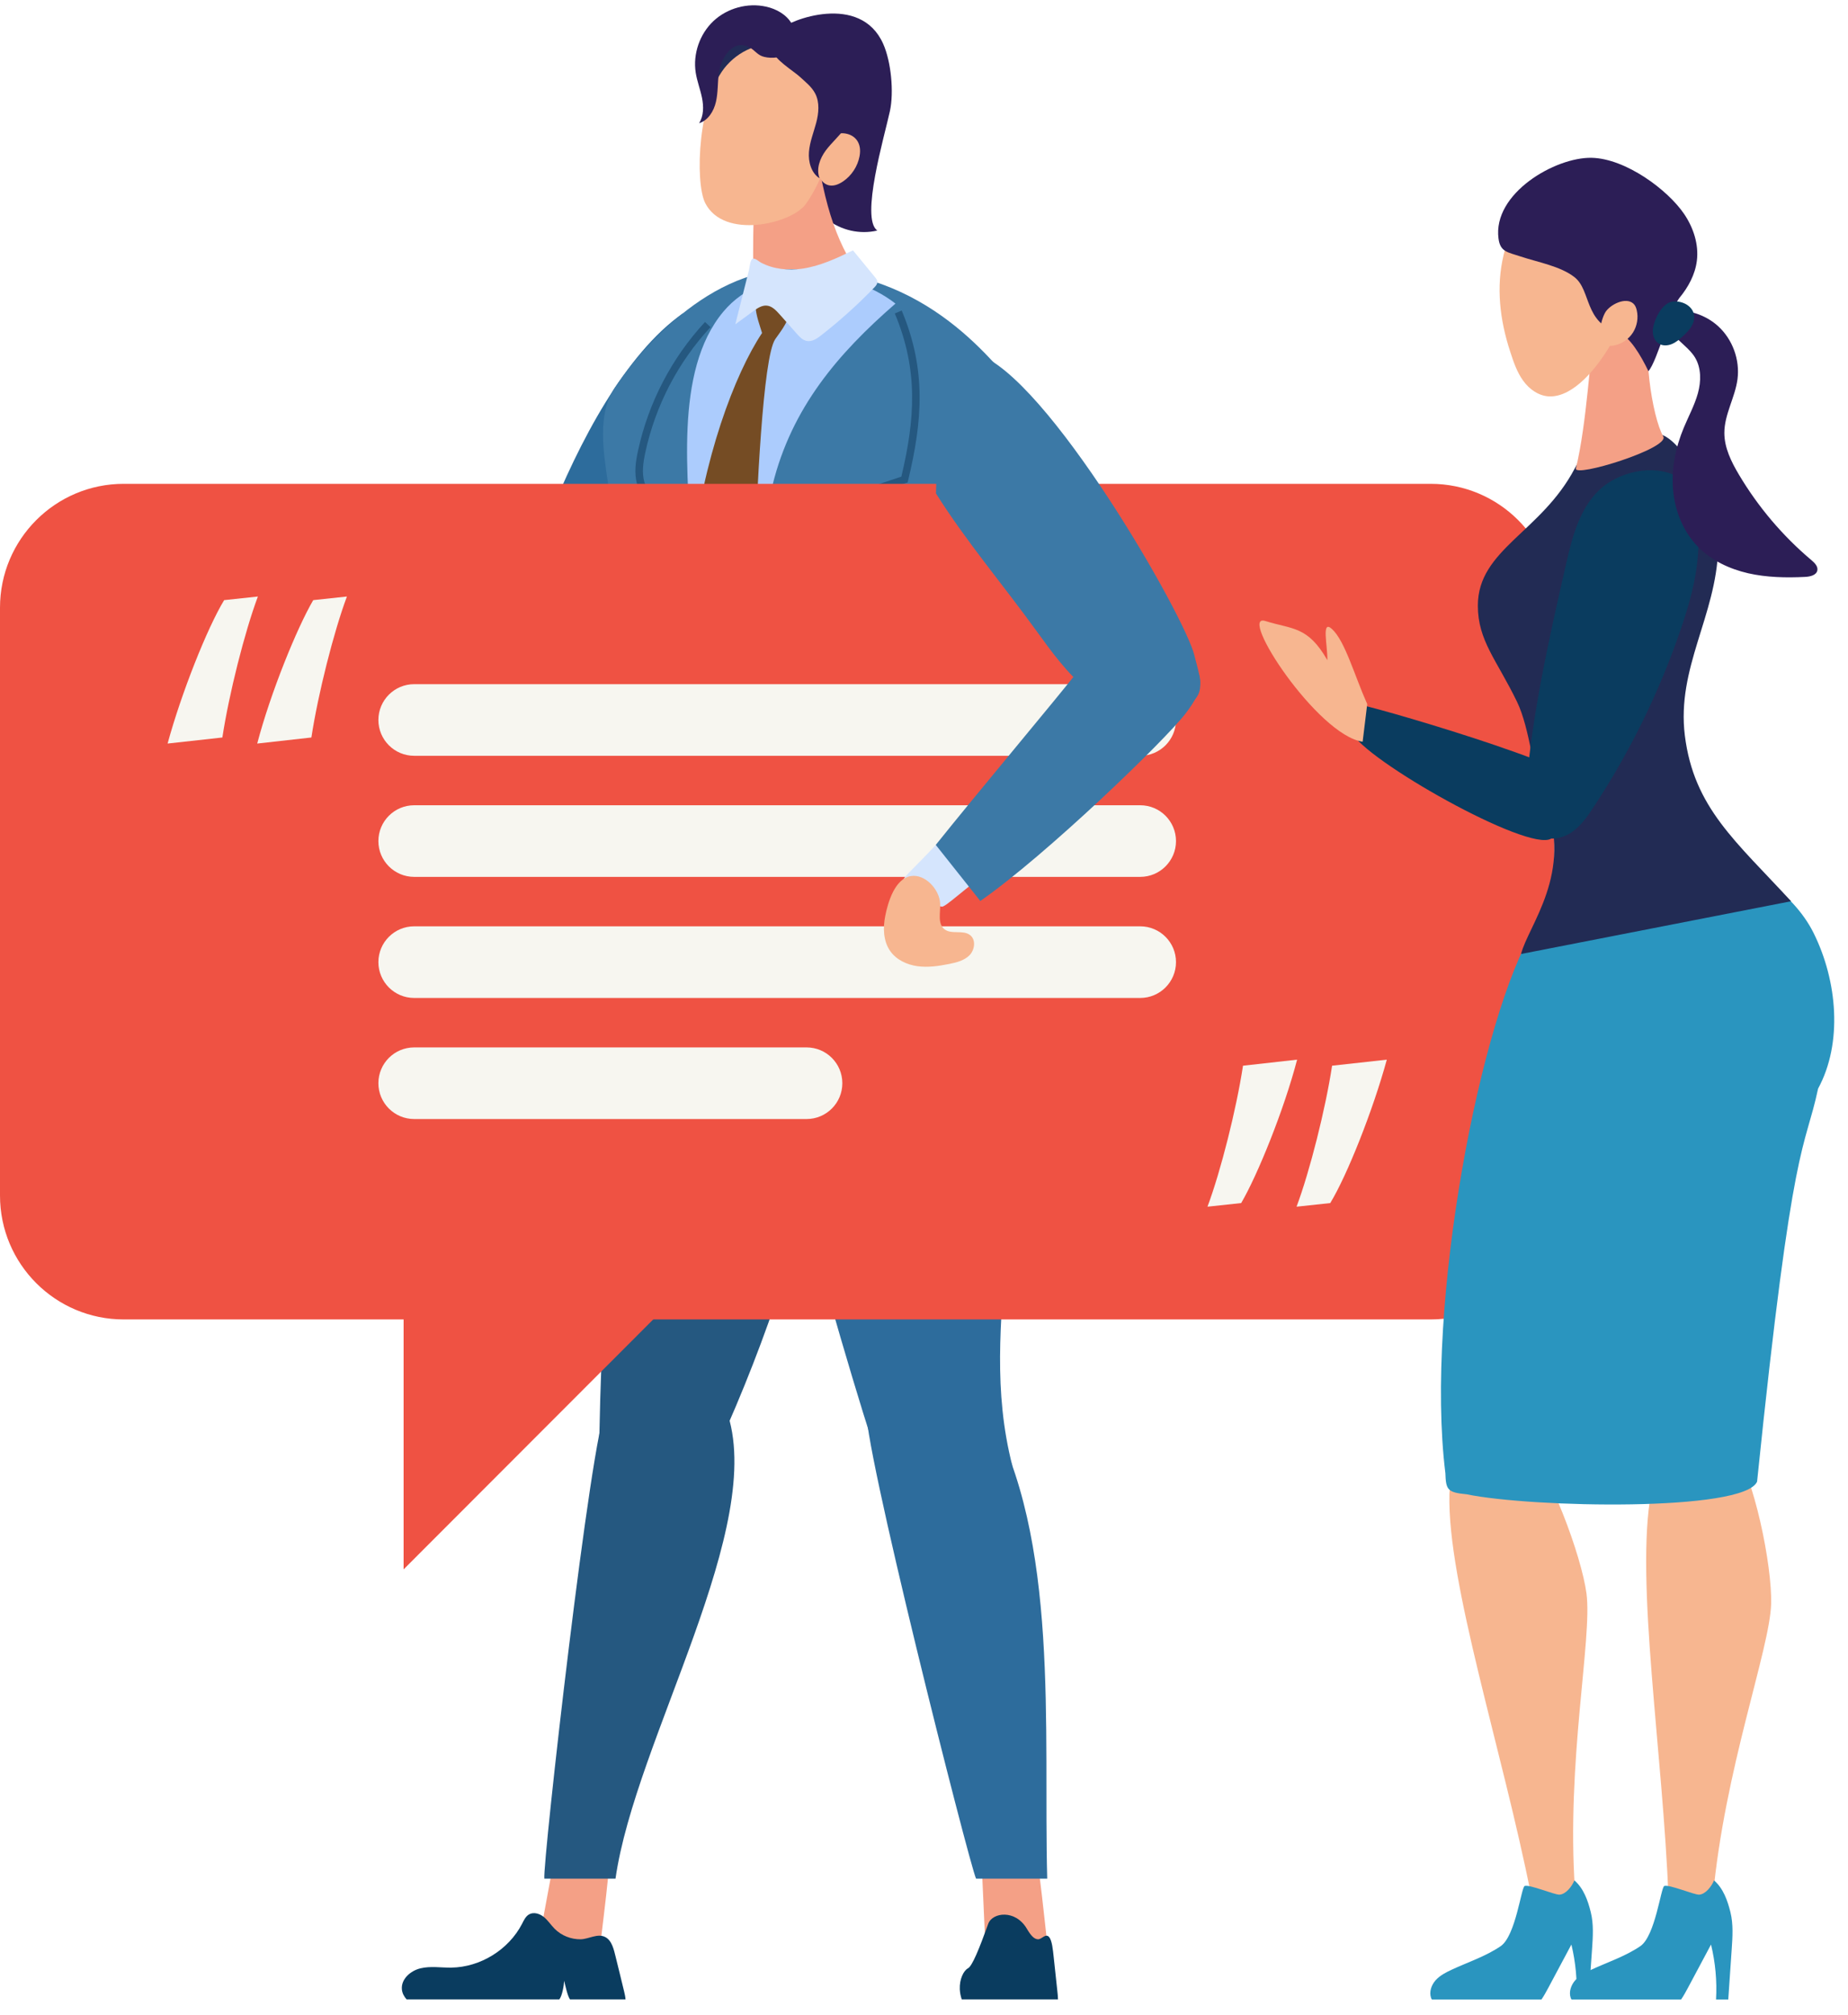
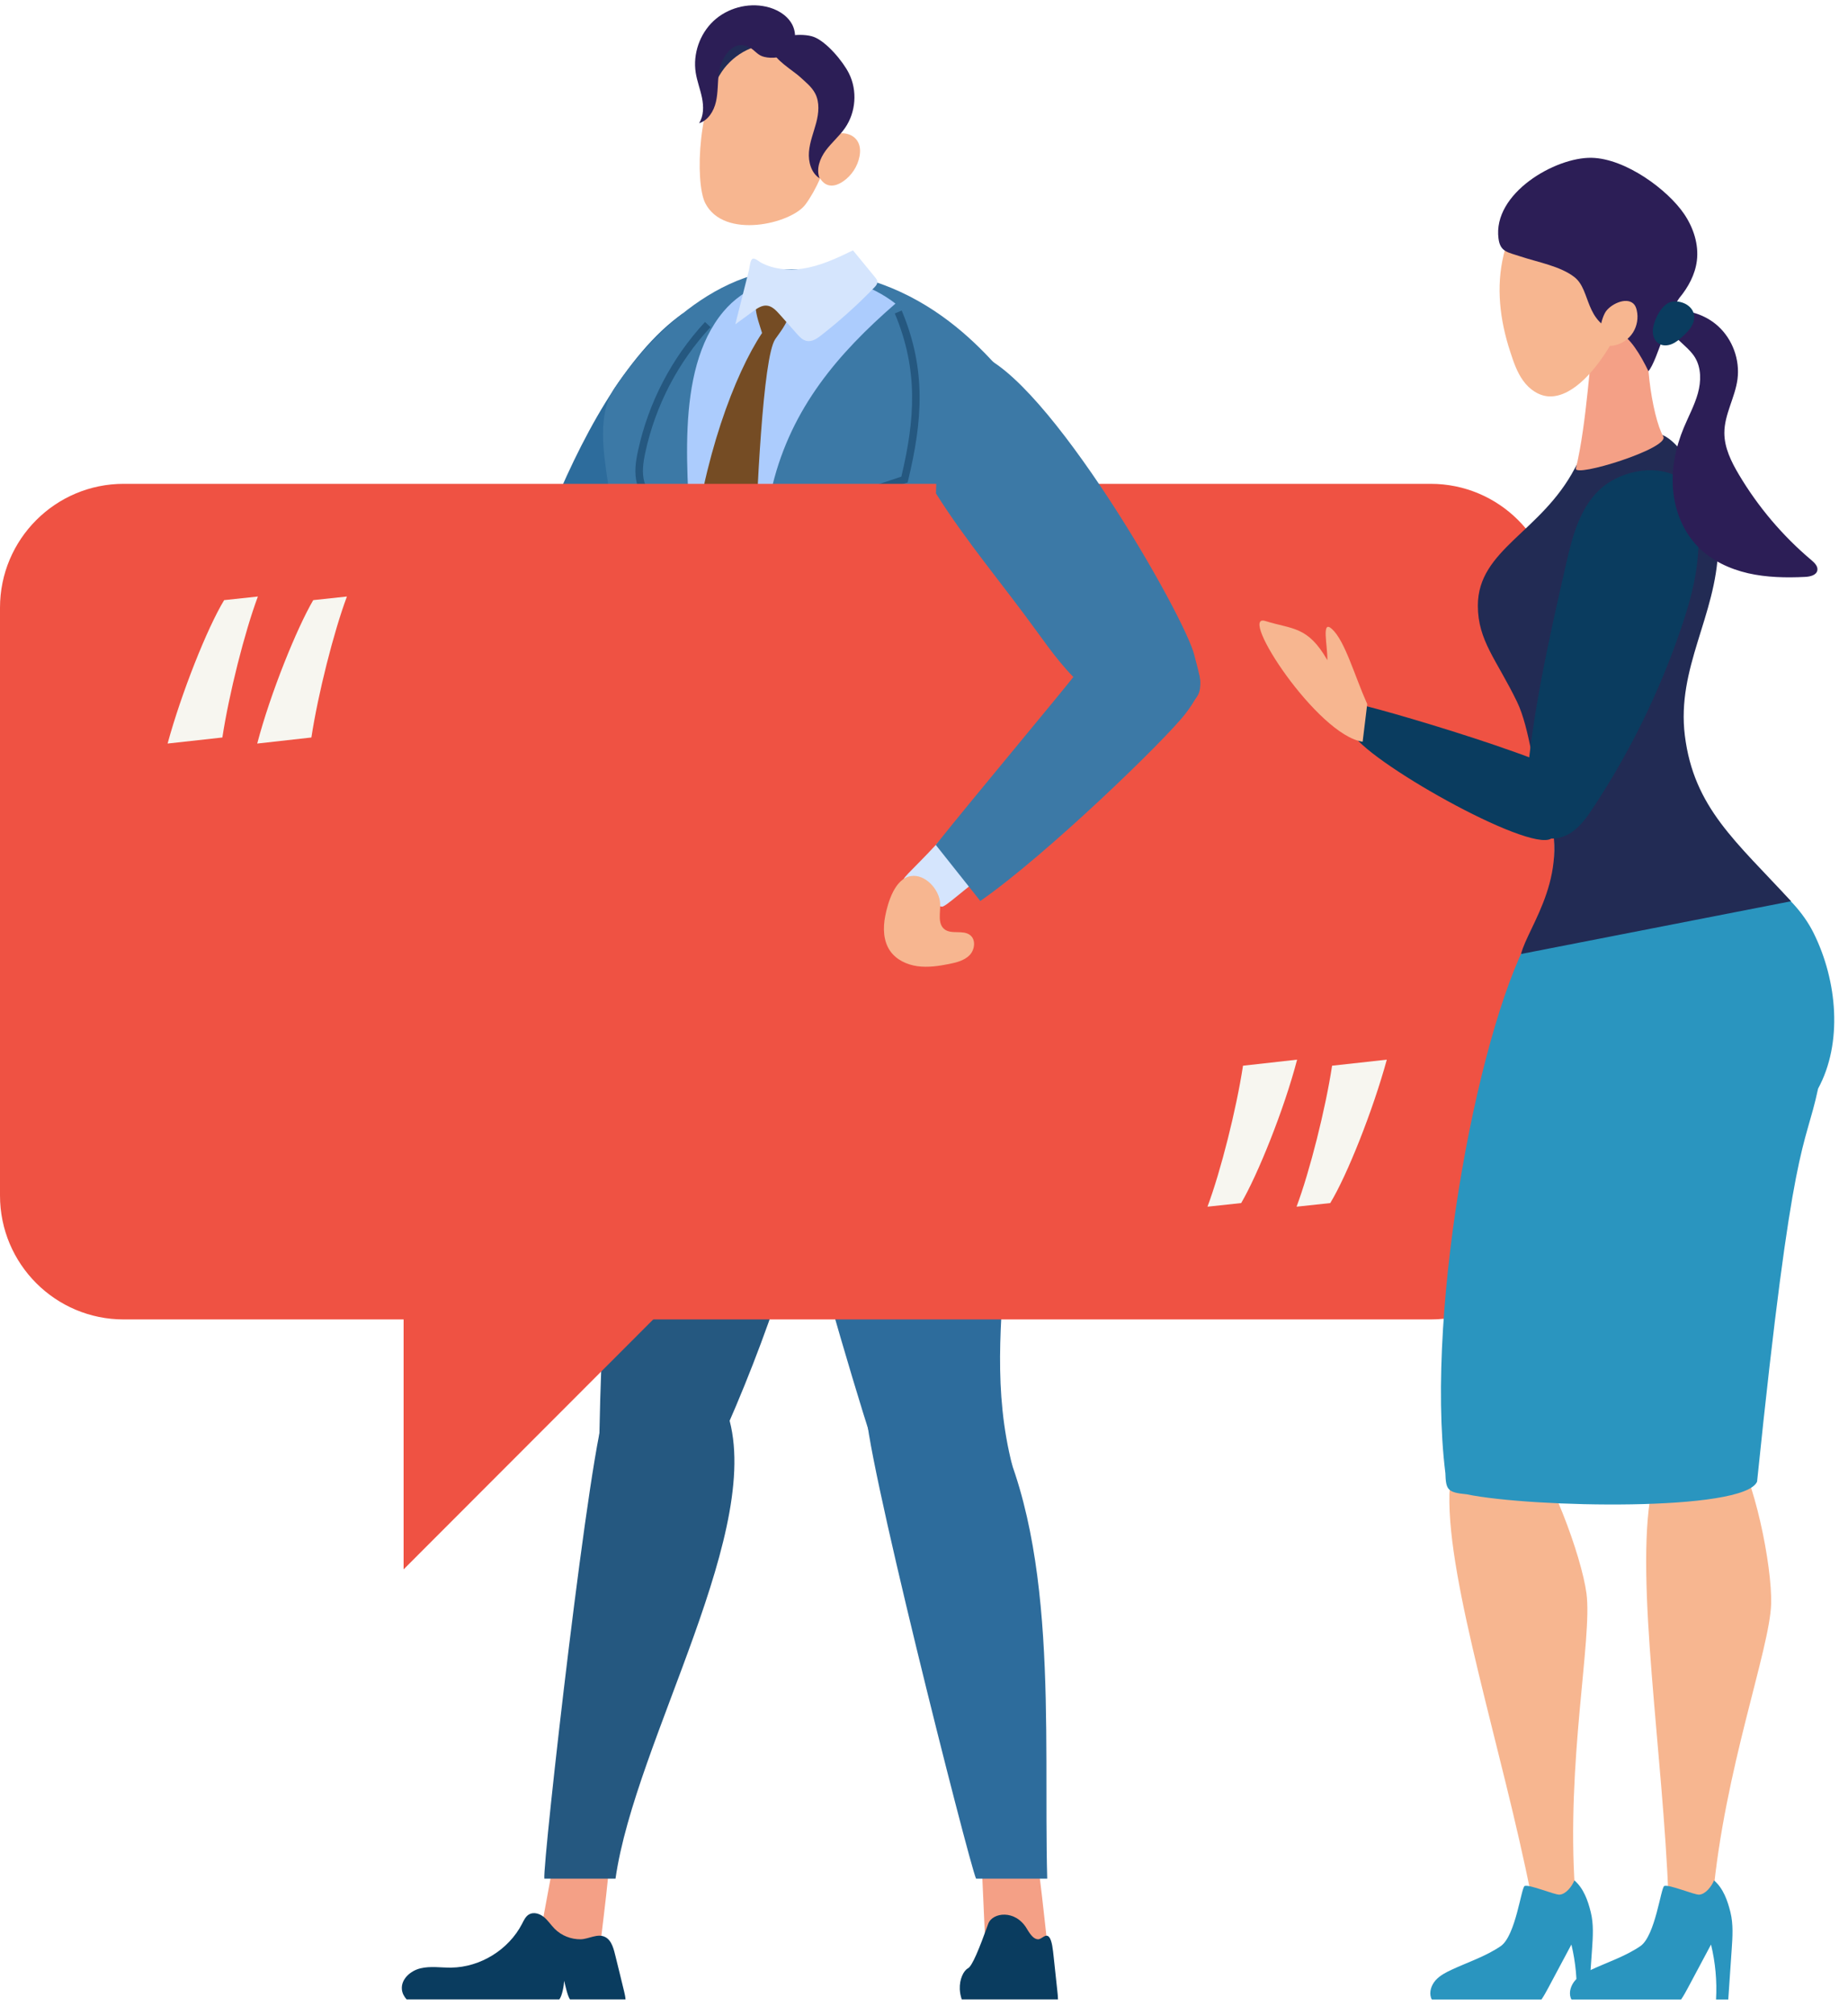
<svg xmlns="http://www.w3.org/2000/svg" width="100px" height="109px" viewBox="0 0 100 109">
  <g id="Group">
    <g id="Group">
      <path d="M38.322 79.414C37.76 80.603 36.992 81.94 35.881 82.275C35.11 82.507 32.943 81.043 32.506 80.457C32.073 79.871 33.416 51.599 34.389 49.877C35.692 47.569 45.975 50.758 45.621 54.762C45.168 59.881 43.712 65.331 41.982 70.407C40.94 73.454 39.719 76.467 38.322 79.414Z" id="Path" fill="#255880" stroke="none" />
      <path d="M56.728 105.659C55.62 105.825 54.445 105.732 53.327 105.387C53.267 104.06 53.208 102.735 53.148 101.407C53.141 101.238 53.135 101.063 53.211 100.921C53.32 100.712 53.575 100.632 53.813 100.589C54.716 100.427 56.109 100.377 56.258 101.526C56.433 102.904 56.569 104.281 56.728 105.659Z" id="Path" fill="#F4A086" stroke="none" />
      <path d="M32.43 105.659C31.282 105.825 30.131 105.732 29.092 105.387C29.337 104.06 29.581 102.735 29.83 101.407C29.859 101.238 29.896 101.063 30.002 100.921C30.16 100.712 30.432 100.632 30.68 100.589C31.619 100.427 33.026 100.377 32.907 101.526C32.771 102.904 32.589 104.281 32.43 105.659Z" id="Path" fill="#F4A086" stroke="none" />
      <path d="M32.807 76.159C34.276 73.811 37.813 72.199 39.302 76.275C41.568 82.49 34.376 94.116 33.307 101.623L29.456 101.623C29.346 100.894 31.99 77.46 32.807 76.159Z" id="Path" fill="#255880" stroke="none" />
      <path d="M54.779 79.285C54.577 80.474 53.042 81.94 52.033 82.275C51.332 82.507 48.721 81.043 48.109 80.457C47.497 79.871 40.645 56.152 41.092 54.431C41.694 52.123 43.643 50.626 45.77 50.282C48.857 49.782 52.195 50.858 53.429 54.762C56.41 64.189 52.715 71.232 54.779 79.285Z" id="Path" fill="#2D6C9C" stroke="none" />
      <path d="M46.888 76.159C47.56 73.815 50.968 71.96 53.423 76.275C57.373 83.222 56.45 93.599 56.668 101.623L52.817 101.623C52.463 100.894 46.518 77.46 46.888 76.159Z" id="Path" fill="#2D6C9C" stroke="none" />
      <path d="M59.216 31.867C59.222 31.894 59.226 31.924 59.226 31.954C59.222 31.927 59.216 31.897 59.216 31.867Z" id="Path" fill="#18898D" fill-rule="evenodd" stroke="none" />
      <g id="Group" transform="translate(37.386 0)">
-         <path d="M4.781 1.619C5.337 1.06 9.171 -0.401 10.405 2.371C10.835 3.334 10.994 4.98 10.769 6.013C10.472 7.381 9.158 11.831 10.088 12.47C9.151 12.695 8.116 12.46 7.365 11.858C6.614 11.255 6.164 10.295 6.177 9.331C6.194 8.242 6.763 7.149 6.455 6.103C6.27 5.474 5.79 4.977 5.327 4.51C4.953 4.136 4.328 3.719 4.232 3.185C4.136 2.639 4.4 2.003 4.781 1.619Z" id="Path" fill="#2C1E56" fill-rule="evenodd" stroke="none" />
        <path d="M1.241 3.381C1.304 2.921 1.452 2.444 1.797 2.132C2.349 1.632 3.226 1.712 3.897 2.03C4.261 2.202 4.632 2.5 4.635 2.901C4.639 3.238 4.377 3.51 4.126 3.735C3.543 4.248 2.71 5.013 1.945 5.219C0.999 5.47 1.165 3.924 1.241 3.381Z" id="Path" fill="#222B56" fill-rule="evenodd" stroke="none" />
-         <path d="M3.567 9.513C4.06 7.338 5.704 6.828 6.66 7.351C7.272 11.424 7.897 13.235 9.492 15.457C7.507 16.729 4.122 16.493 3.391 15.457C3.365 15.129 3.312 10.639 3.567 9.513Z" id="Path" fill="#F4A086" stroke="none" />
        <path d="M7.593 4.377C6.67 2.166 3.646 1.629 1.942 3.53C0.38 5.272 0.199 9.854 0.778 10.99C1.79 12.973 5.423 12.103 6.197 11.063C7.328 9.54 8.371 6.238 7.593 4.377Z" id="Path" fill="#F7B690" stroke="none" />
        <path d="M1.509 3.97C1.443 4.48 1.472 5.003 1.356 5.507C1.241 6.01 0.936 6.513 0.443 6.666C0.695 6.268 0.695 5.762 0.602 5.298C0.51 4.838 0.334 4.394 0.261 3.93C0.103 2.917 0.476 1.838 1.224 1.136C1.972 0.437 3.074 0.136 4.073 0.361C4.622 0.483 5.161 0.781 5.449 1.268C5.737 1.755 5.704 2.447 5.284 2.825C4.94 3.129 4.407 3.179 3.974 3.079C3.606 2.993 3.49 2.742 3.189 2.573C2.237 2.05 1.608 3.199 1.509 3.97Z" id="Path" fill="#2C1E56" fill-rule="evenodd" stroke="none" />
        <path d="M9.125 8.46C9.022 9 8.698 9.493 8.248 9.805C6.955 10.695 6.462 8.834 6.971 7.914C7.577 6.818 9.409 6.993 9.125 8.46Z" id="Path" fill="#F7B690" stroke="none" />
        <path d="M4.457 2.762C4.466 3.179 5.578 3.861 5.886 4.146C6.194 4.43 6.538 4.692 6.73 5.066C6.974 5.546 6.918 6.126 6.779 6.649C6.64 7.172 6.432 7.679 6.389 8.219C6.346 8.755 6.511 9.358 6.964 9.646C6.766 9.146 6.978 8.573 7.299 8.139C7.62 7.709 8.04 7.358 8.344 6.917C8.93 6.07 9.016 4.901 8.556 3.977C8.232 3.321 7.335 2.252 6.65 1.997C6.088 1.781 4.433 1.811 4.457 2.762Z" id="Path" fill="#2C1E56" fill-rule="evenodd" stroke="none" />
      </g>
      <path d="M21.747 107.609C21.697 107.056 22.22 106.599 22.759 106.474C23.299 106.344 23.861 106.444 24.413 106.437C25.992 106.417 27.524 105.47 28.248 104.07C28.347 103.877 28.443 103.662 28.632 103.556C28.883 103.414 29.211 103.52 29.433 103.702C29.654 103.884 29.813 104.136 30.018 104.341C30.385 104.709 30.905 104.911 31.421 104.904C31.854 104.897 32.337 104.566 32.754 104.785C33.122 104.977 33.221 105.487 33.313 105.848C33.472 106.474 33.618 107.103 33.773 107.728C33.806 107.868 33.84 108.013 33.849 108.156L30.842 108.156C30.703 107.957 30.587 107.384 30.528 107.149C30.518 107.391 30.422 107.97 30.266 108.156L22.002 108.156C21.863 108 21.763 107.815 21.747 107.609Z" id="Path" fill="#0A3C5F" fill-rule="evenodd" stroke="none" />
      <path d="M51.937 107.609C51.914 107.056 52.145 106.599 52.38 106.474C52.615 106.344 52.986 105.421 53.476 104.066C53.7 103.447 54.948 103.275 55.57 104.341C55.772 104.685 55.96 104.911 56.185 104.904C56.377 104.897 56.589 104.566 56.771 104.785C56.933 104.977 56.976 105.487 57.016 105.848C57.085 106.474 57.151 107.103 57.218 107.728C57.234 107.868 57.247 108.013 57.251 108.156L52.043 108.156C51.99 108 51.947 107.815 51.937 107.609Z" id="Path" fill="#0A3C5F" fill-rule="evenodd" stroke="none" />
      <g id="Group" transform="translate(15.219 16.887)">
        <path d="M11.745 20.169C11.732 19.01 15.497 4.447 21.737 0.06L23.285 8.351C22.313 11.242 20.903 14.03 19.745 16.854C19.213 18.152 18.673 19.464 17.83 20.583C16.986 21.702 15.791 22.622 14.409 22.841C13.684 22.954 12.556 22.874 12.04 22.262C11.626 21.765 11.752 20.758 11.745 20.169Z" id="Path" fill="#2D6C9C" stroke="none" />
        <path d="M1.277 30.649C1.211 31.361 2.62 32.003 3.318 32.159C3.52 32.205 4.553 31.172 6.002 30.169L3.792 27.907C2.756 29.195 1.29 30.503 1.277 30.649Z" id="Path" fill="#D5E5FD" stroke="none" />
        <path d="M12.877 17.546C12.089 17.705 11.173 18.811 10.723 19.387C9.598 20.831 5.201 26.063 3.001 28.818L5.409 31.851C8.969 29.381 15.434 23.129 16.516 21.712C19.213 18.185 13.284 17.464 12.877 17.546Z" id="Path" fill="#2D6C9C" stroke="none" />
        <path d="M3.242 31.99C3.213 31.255 2.452 30.374 1.658 30.5C0.781 30.639 0.404 31.937 0.261 32.669C0.225 32.848 0.205 33.033 0.199 33.215L3.335 33.215C3.14 32.891 3.259 32.401 3.242 31.99Z" id="Path" fill="#F7B690" stroke="none" />
      </g>
      <g id="Group" transform="translate(32.423 14.238)">
        <path d="M0.854 6.719C-0.122 8.162 0.232 10.219 0.476 11.891C0.996 15.464 0.844 40.685 0.797 41.248C0.748 41.811 0.993 42.437 1.562 42.692C1.896 42.841 2.283 42.841 2.657 42.838C7.686 42.805 15.646 42.772 20.672 42.738C21.006 42.735 21.363 42.728 21.634 42.556C22.236 42.179 22.028 41.361 21.813 40.735C20.364 36.543 19.646 25.507 20.963 21.282C22.27 17.086 23.871 11.907 23.15 7.52C21.376 5.351 17.747 0.321 10.554 0.321C5.505 0.321 1.727 5.421 0.854 6.719Z" id="Path" fill="#3C79A6" stroke="none" />
        <path d="M6.455 26.01C7.368 21.172 8.298 16.348 9.39 11.967C10.422 7.824 12.903 4.904 16.033 2.185C13.449 0.166 8.943 -0.026 6.726 2.613C3.993 5.868 4.86 11.771 4.983 15.675C5.082 18.768 5.978 26.013 6.455 26.01Z" id="Path" fill="#ACCCFD" stroke="none" />
        <path d="M9.529 4.106C9.889 3.586 10.369 3.033 10.26 2.411C10.187 2 9.833 1.656 9.423 1.599C7.897 1.384 8.596 3.043 8.814 3.775C7.348 5.974 5.585 10.593 5.002 16.103C5.161 19.391 5.998 26.017 6.455 26.013C7.077 22.715 7.709 19.43 8.394 16.282C8.523 12.642 8.854 5.079 9.529 4.106Z" id="Path" fill="#754C24" stroke="none" />
        <path d="M6.439 42.512L6.706 28.704L7.111 28.712L6.843 42.52L6.439 42.512Z" id="Rectangle" fill="#255880" stroke="none" />
        <path d="M7.679 26L7.318 25.811C9.605 21.444 12.632 17.573 16.318 14.305L13.704 12.424L16.351 11.546C17.082 8.477 17.29 5.795 15.997 2.719L16.37 2.56C17.724 5.772 17.485 8.56 16.718 11.752L16.692 11.861L14.587 12.56L16.969 14.275L16.777 14.444C13.042 17.709 9.982 21.599 7.679 26Z" id="Path" fill="#255880" stroke="none" />
        <path d="M5.548 26.099C3.53 22.229 2.276 17.881 1.926 13.53L1.912 13.377L2.849 13.013C2.448 12.778 2.17 12.358 2.055 11.96C1.879 11.354 1.975 10.725 2.104 10.133C2.67 7.533 3.924 5.129 5.727 3.179L6.025 3.457C4.268 5.354 3.05 7.692 2.501 10.219C2.385 10.755 2.296 11.325 2.448 11.844C2.581 12.298 2.974 12.765 3.477 12.785L4.457 12.825L2.342 13.646C2.706 17.894 3.937 22.129 5.906 25.907L5.548 26.099Z" id="Path" fill="#255880" stroke="none" />
        <path d="M9.859 30.758C9.347 30.758 8.926 30.341 8.926 29.825C8.926 29.308 9.343 28.891 9.859 28.891C10.372 28.891 10.792 29.308 10.792 29.825C10.792 30.341 10.376 30.758 9.859 30.758ZM9.859 29.301C9.568 29.301 9.333 29.536 9.333 29.828C9.333 30.119 9.568 30.354 9.859 30.354C10.15 30.354 10.385 30.119 10.385 29.828C10.385 29.536 10.15 29.301 9.859 29.301Z" id="Shape" fill="#255880" stroke="none" />
        <path d="M9.598 35.877C9.085 35.877 8.665 35.46 8.665 34.944C8.665 34.431 9.082 34.01 9.598 34.01C10.111 34.01 10.531 34.427 10.531 34.944C10.531 35.457 10.111 35.877 9.598 35.877ZM9.598 34.417C9.307 34.417 9.072 34.652 9.072 34.944C9.072 35.235 9.307 35.47 9.598 35.47C9.889 35.47 10.124 35.235 10.124 34.944C10.124 34.652 9.889 34.417 9.598 34.417Z" id="Shape" fill="#255880" stroke="none" />
        <path d="M6.67 32.401C6.825 35.957 7.365 39.55 8.807 42.805L5.512 42.821C5.512 42.821 5.615 40.636 5.714 39.864C6.018 37.5 6.786 34.775 6.67 32.401Z" id="Path" fill="#255880" stroke="none" />
      </g>
      <g id="Group" transform="translate(0 26.159)">
        <path d="M77.416 45.215L6.696 45.215C2.998 45.215 0 42.215 0 38.513L0 6.715C0 3.013 2.998 0.013 6.696 0.013L77.416 0.013C81.115 0.013 84.112 3.013 84.112 6.715L84.112 38.513C84.112 42.215 81.115 45.215 77.416 45.215Z" id="Path" fill="#EF5243" stroke="none" />
        <path d="M21.84 58.735L21.84 44.066L36.496 44.066L21.84 58.735Z" id="Path" fill="#EF5243" stroke="none" />
-         <path d="M22.412 14.725L61.7 14.725C62.769 14.725 63.636 13.858 63.636 12.788C63.636 11.719 62.769 10.851 61.7 10.851L22.412 10.851C21.343 10.851 20.476 11.719 20.476 12.788C20.476 13.858 21.343 14.725 22.412 14.725ZM61.7 17.401L22.412 17.401C21.343 17.401 20.476 18.268 20.476 19.338C20.476 20.407 21.343 21.275 22.412 21.275L61.7 21.275C62.769 21.275 63.636 20.407 63.636 19.338C63.636 18.268 62.769 17.401 61.7 17.401ZM61.7 23.95L22.412 23.95C21.343 23.95 20.476 24.818 20.476 25.887L20.476 25.887C20.476 26.957 21.343 27.825 22.412 27.825L61.7 27.825C62.769 27.825 63.636 26.957 63.636 25.887L63.636 25.887C63.636 24.818 62.769 23.95 61.7 23.95ZM43.646 30.5L22.412 30.5C21.343 30.5 20.476 31.367 20.476 32.437C20.476 33.507 21.343 34.374 22.412 34.374L43.646 34.374C44.715 34.374 45.581 33.507 45.581 32.437C45.581 31.367 44.715 30.5 43.646 30.5Z" id="Shape" fill="#F7F6F0" stroke="none" />
        <path d="M13.919 14.063L16.85 13.735C17.208 11.387 18.055 8.03 18.773 6.109L16.95 6.305C16.07 7.805 14.637 11.325 13.919 14.063ZM12.129 6.305C11.216 7.805 9.816 11.325 9.069 14.063L12.033 13.735C12.39 11.387 13.237 8.03 13.955 6.109L12.129 6.305ZM72.083 31.49C71.725 33.838 70.878 37.195 70.16 39.116L71.983 38.92C72.897 37.42 74.296 33.901 75.044 31.162L72.083 31.49ZM67.262 31.49C66.905 33.838 66.058 37.195 65.34 39.116L67.163 38.92C68.043 37.42 69.475 33.901 70.19 31.162L67.262 31.49Z" id="Shape" fill="#F7F6F0" stroke="none" />
      </g>
      <path d="M39.791 17.543C40.112 17.308 40.43 17.073 40.751 16.841C40.976 16.675 41.231 16.503 41.505 16.533C41.78 16.563 41.988 16.785 42.174 16.99C42.488 17.344 42.806 17.699 43.12 18.056C43.269 18.225 43.434 18.401 43.656 18.444C43.94 18.5 44.212 18.315 44.44 18.136C45.456 17.341 46.419 16.477 47.312 15.55C47.395 15.464 47.48 15.364 47.477 15.248C47.474 15.152 47.411 15.069 47.348 14.993C46.951 14.51 46.554 14.027 46.157 13.543C45.274 13.973 44.37 14.397 43.398 14.536C42.65 14.642 41.846 14.563 41.171 14.202C41.059 14.142 40.847 13.934 40.718 14.003C40.592 14.069 40.562 14.477 40.529 14.609C40.413 15.066 40.298 15.527 40.182 15.983C40.053 16.5 39.921 17.02 39.791 17.543Z" id="Path" fill="#D5E5FD" stroke="none" />
      <g id="Group" transform="translate(47.643 18.874)">
        <path d="M16.992 16.593C16.529 14.553 9.006 1.404 5.194 0.265C4.94 0.189 4.112 0.185 3.239 0.384L3.004 7.818C4.629 10.401 6.65 12.778 8.44 15.252C9.261 16.387 10.094 17.536 11.176 18.427C12.258 19.318 13.634 19.934 15.031 19.818C15.762 19.758 16.84 19.414 17.198 18.695C17.482 18.116 17.125 17.166 16.992 16.593Z" id="Path" fill="#3C79A6" stroke="none" />
        <path d="M1.27 28.662C1.204 29.374 2.614 30.017 3.312 30.172C3.514 30.218 4.546 29.185 5.995 28.182L3.785 25.921C2.753 27.209 1.287 28.517 1.27 28.662Z" id="Path" fill="#D5E5FD" stroke="none" />
        <path d="M17.254 17.652C17.072 16.997 16.4 16.609 15.758 16.378C14.683 15.987 13.333 15.722 12.195 15.95C11.408 16.109 11.166 16.825 10.716 17.401C9.591 18.844 5.194 24.076 2.994 26.831L5.403 29.864C8.963 27.394 15.428 21.142 16.509 19.725C16.973 19.119 17.459 18.387 17.254 17.652Z" id="Path" fill="#3C79A6" stroke="none" />
        <path d="M0.258 30.682C0.132 31.325 0.152 32.036 0.529 32.573C0.86 33.046 1.429 33.311 1.998 33.391C2.571 33.47 3.15 33.384 3.715 33.272C4.116 33.192 4.539 33.086 4.824 32.795C5.108 32.5 5.175 31.957 4.85 31.709C4.466 31.411 3.841 31.692 3.461 31.391C3.08 31.086 3.252 30.493 3.232 30.007C3.203 29.271 2.442 28.391 1.648 28.517C0.778 28.652 0.4 29.95 0.258 30.682Z" id="Path" fill="#F7B690" stroke="none" />
      </g>
    </g>
    <g id="Group" transform="translate(67.824 8.278)">
      <path d="M28.017 78.477C27.95 80.934 25.482 87.457 24.86 94.404C24.771 94.841 22.584 94.825 22.465 94.447C22.167 86.53 20.645 77.238 21.525 72.457C21.82 70.861 24.625 68.079 25.922 69.921C27.107 71.596 28.073 76.437 28.017 78.477Z" id="Path" fill="#F7B690" stroke="none" />
      <path d="M25.883 97.162C25.929 96.493 25.975 95.808 25.813 95.156C25.654 94.517 25.423 93.868 24.926 93.44C24.797 93.762 24.466 94.195 24.119 94.212C23.848 94.222 22.495 93.649 22.236 93.742C22.051 93.808 21.753 96.437 20.94 96.997C20.126 97.553 19.169 97.861 18.273 98.278C17.962 98.424 17.648 98.586 17.416 98.844C17.188 99.103 17.059 99.474 17.171 99.798C17.181 99.828 17.198 99.851 17.214 99.881L23.146 99.881C23.285 99.679 23.404 99.457 23.52 99.242C23.934 98.464 24.351 97.689 24.764 96.911C24.999 97.881 25.092 98.884 25.035 99.881L25.697 99.881C25.757 98.97 25.82 98.066 25.883 97.162Z" id="Path" fill="#2A95BF" fill-rule="evenodd" stroke="none" />
      <path d="M18.025 77.924C18.346 80.364 16.923 87.036 17.403 93.967C17.383 94.407 15.203 94.586 15.024 94.222C13.476 86.411 10.488 77.348 10.607 72.536C10.647 70.93 13.002 67.927 14.587 69.636C16.026 71.192 17.757 75.897 18.025 77.924Z" id="Path" fill="#F7B690" stroke="none" />
      <path d="M18.326 97.162C18.372 96.493 18.419 95.808 18.256 95.156C18.098 94.517 17.866 93.868 17.37 93.44C17.241 93.762 16.91 94.195 16.562 94.212C16.288 94.222 14.938 93.649 14.68 93.742C14.495 93.808 14.197 96.437 13.383 96.997C12.569 97.553 11.613 97.861 10.716 98.278C10.405 98.424 10.091 98.586 9.859 98.844C9.631 99.103 9.502 99.474 9.615 99.798C9.624 99.828 9.641 99.851 9.658 99.881L15.59 99.881C15.729 99.679 15.848 99.457 15.964 99.242C16.377 98.464 16.794 97.689 17.208 96.911C17.442 97.881 17.535 98.884 17.479 99.881L18.141 99.881C18.197 98.97 18.26 98.066 18.326 97.162Z" id="Path" fill="#2A95BF" fill-rule="evenodd" stroke="none" />
      <path d="M15.206 41.947C19.729 34.742 28.132 37.808 30.313 42.189C31.61 44.798 31.891 48.156 30.558 50.609C29.813 54.089 29.201 52.947 27.256 71.871C26.551 73.503 15.087 73.285 11.527 72.553C10.491 72.457 10.418 72.298 10.389 71.411C9.261 62.308 12.324 46.54 15.206 41.947Z" id="Path" fill="#2A95BF" fill-rule="evenodd" stroke="none" />
      <path d="M15.742 35.007C15.113 33.503 14.974 31.152 14.266 29.685C13.168 27.417 12.146 26.381 12.146 24.483C12.146 21.444 15.576 20.517 17.396 17.05C18.392 15.152 20.172 15.172 21.747 15.172C23.338 15.172 25.204 19.589 25.151 21.404C25.042 25.036 22.892 27.854 23.348 31.513C23.835 35.42 26.117 37.235 29.095 40.474L14.485 43.328C14.852 41.821 17.366 38.884 15.742 35.007Z" id="Path" fill="#222B54" fill-rule="evenodd" stroke="none" />
      <path d="M24.053 21.805C23.944 23.146 23.57 24.454 23.137 25.729C21.975 29.142 20.374 32.407 18.385 35.417C18.055 35.92 17.697 36.427 17.198 36.758C16.698 37.093 16.013 37.215 15.494 36.911C14.729 36.46 14.677 35.391 14.746 34.503C15.067 30.384 15.987 26.334 16.903 22.305C17.241 20.825 17.628 19.252 18.733 18.212C19.752 17.252 21.631 16.798 22.918 17.497C24.175 18.179 24.155 20.583 24.053 21.805Z" id="Path" fill="#0A3C5F" fill-rule="evenodd" stroke="none" />
      <path d="M5.608 29.821C5.072 30.02 5.105 30.798 5.323 31.328C5.922 32.778 14.888 37.851 16.113 37.086C16.854 36.626 18.088 35.228 18.064 34.338C18.038 33.262 5.833 29.735 5.608 29.821Z" id="Path" fill="#0A3C5F" fill-rule="evenodd" stroke="none" />
      <path d="M6.16 29.808C5.459 28.238 4.956 26.384 4.245 25.742C3.666 25.222 4.02 26.656 4.003 27.434C2.941 25.579 2.117 25.775 0.645 25.315C-0.88 24.841 3.474 31.507 5.912 31.844L6.16 29.808Z" id="Path" fill="#F7B690" stroke="none" />
      <g id="Group" transform="translate(13.234 0)">
        <path d="M8.387 9.036C8.132 8.553 5.33 10 5.161 10.348C4.996 10.695 4.817 14.613 4.218 17.06C4.089 17.586 9.317 15.97 8.946 15.331C8.344 14.295 7.732 10.341 8.387 9.036Z" id="Path" fill="#F4A086" stroke="none" />
        <path d="M0.308 5.507C1.277 1.487 6.769 2.334 8.073 2.735C9.376 3.136 9.409 4.983 9.535 6.344C9.611 7.182 9.31 8.02 8.811 8.685C8.331 9.325 6.24 10.291 6.124 10.318C5.35 11.656 4.089 13.185 2.806 13.166C2.227 13.156 1.704 12.788 1.366 12.318C1.026 11.851 0.84 11.291 0.662 10.742C0.103 9.036 -0.112 7.248 0.308 5.507Z" id="Path" fill="#F7B690" stroke="none" />
        <path d="M9.816 7.841C10.296 7.262 10.67 6.576 10.763 5.831C10.875 4.95 10.581 4.05 10.084 3.311C9.201 1.997 6.915 0.298 5.069 0.258C3.097 0.219 -0.291 2.185 0.03 4.626C0.126 5.358 0.526 5.361 1.224 5.596C2.144 5.904 3.378 6.116 4.142 6.715C5.055 7.434 4.648 9.162 6.518 9.722C7.123 9.904 7.742 10.97 8.142 11.801C8.625 11.262 9.356 8.401 9.816 7.841Z" id="Path" fill="#2C1E56" stroke="none" />
        <path d="M7.332 8.149C7.431 8.242 7.481 8.371 7.51 8.503C7.606 8.911 7.53 9.358 7.305 9.712C7.08 10.066 6.706 10.325 6.296 10.407C6.134 10.44 5.952 10.447 5.813 10.361C5.323 10.063 5.572 9.023 5.806 8.623C6.051 8.202 6.918 7.762 7.332 8.149Z" id="Path" fill="#F7B690" stroke="none" />
        <path d="M11.911 9.364C12.695 10.076 13.098 11.182 12.963 12.229C12.834 13.222 12.251 14.136 12.251 15.139C12.251 15.944 12.625 16.699 13.036 17.391C14.074 19.139 15.408 20.715 16.963 22.023C17.131 22.166 17.323 22.354 17.284 22.573C17.234 22.841 16.89 22.917 16.615 22.93C15.586 22.98 14.541 22.96 13.538 22.732C12.533 22.5 11.56 22.046 10.835 21.311C10.028 20.493 9.575 19.364 9.476 18.218C9.376 17.073 9.615 15.914 10.058 14.854C10.316 14.235 10.64 13.642 10.819 12.997C10.998 12.351 11.007 11.623 10.657 11.05C10.349 10.55 9.81 10.235 9.456 9.765C9.29 9.543 9.002 9.086 9.052 8.791C9.108 8.434 9.529 8.503 9.84 8.517C10.597 8.556 11.345 8.851 11.911 9.364Z" id="Path" fill="#2C1E56" stroke="none" />
        <path d="M10.531 9.265C10.412 9.52 10.207 9.725 9.998 9.917C9.82 10.083 9.631 10.242 9.406 10.334C9.181 10.427 8.91 10.437 8.705 10.311C8.447 10.152 8.347 9.811 8.387 9.51C8.46 8.983 8.89 8.073 9.495 8.03C10.204 7.98 10.872 8.536 10.531 9.265Z" id="Path" fill="#0A3C5F" fill-rule="evenodd" stroke="none" />
      </g>
    </g>
  </g>
</svg>